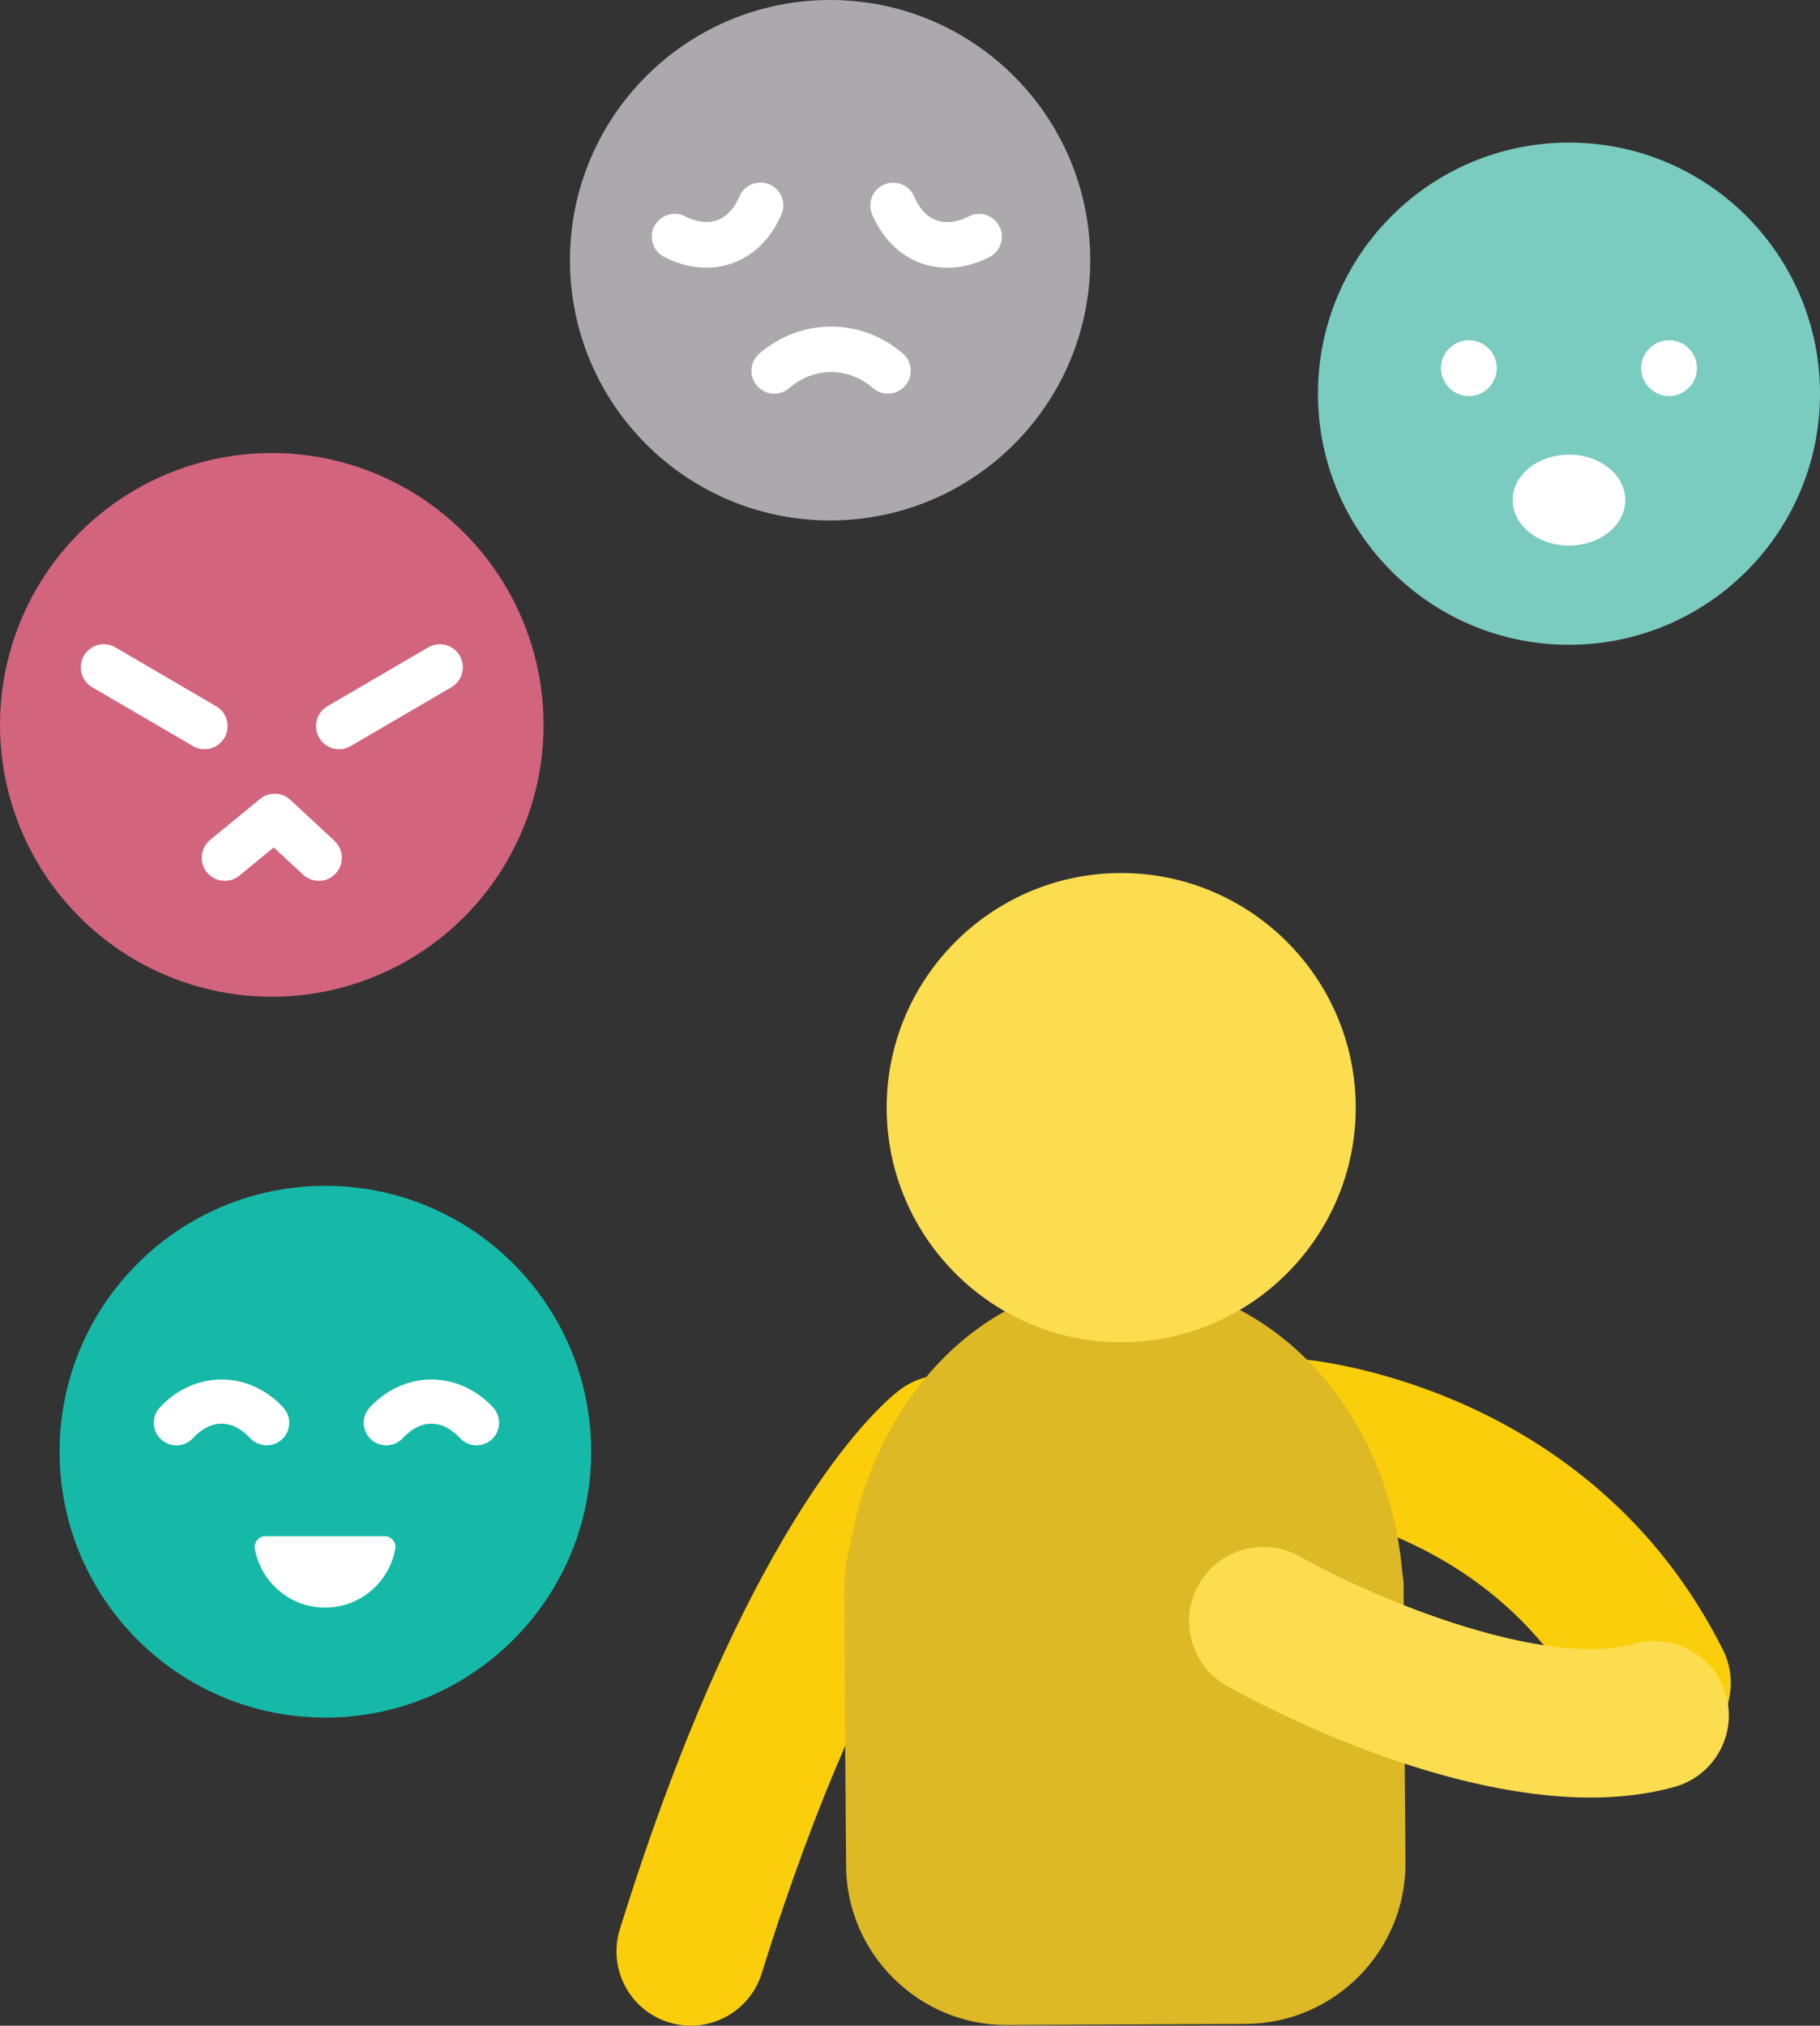
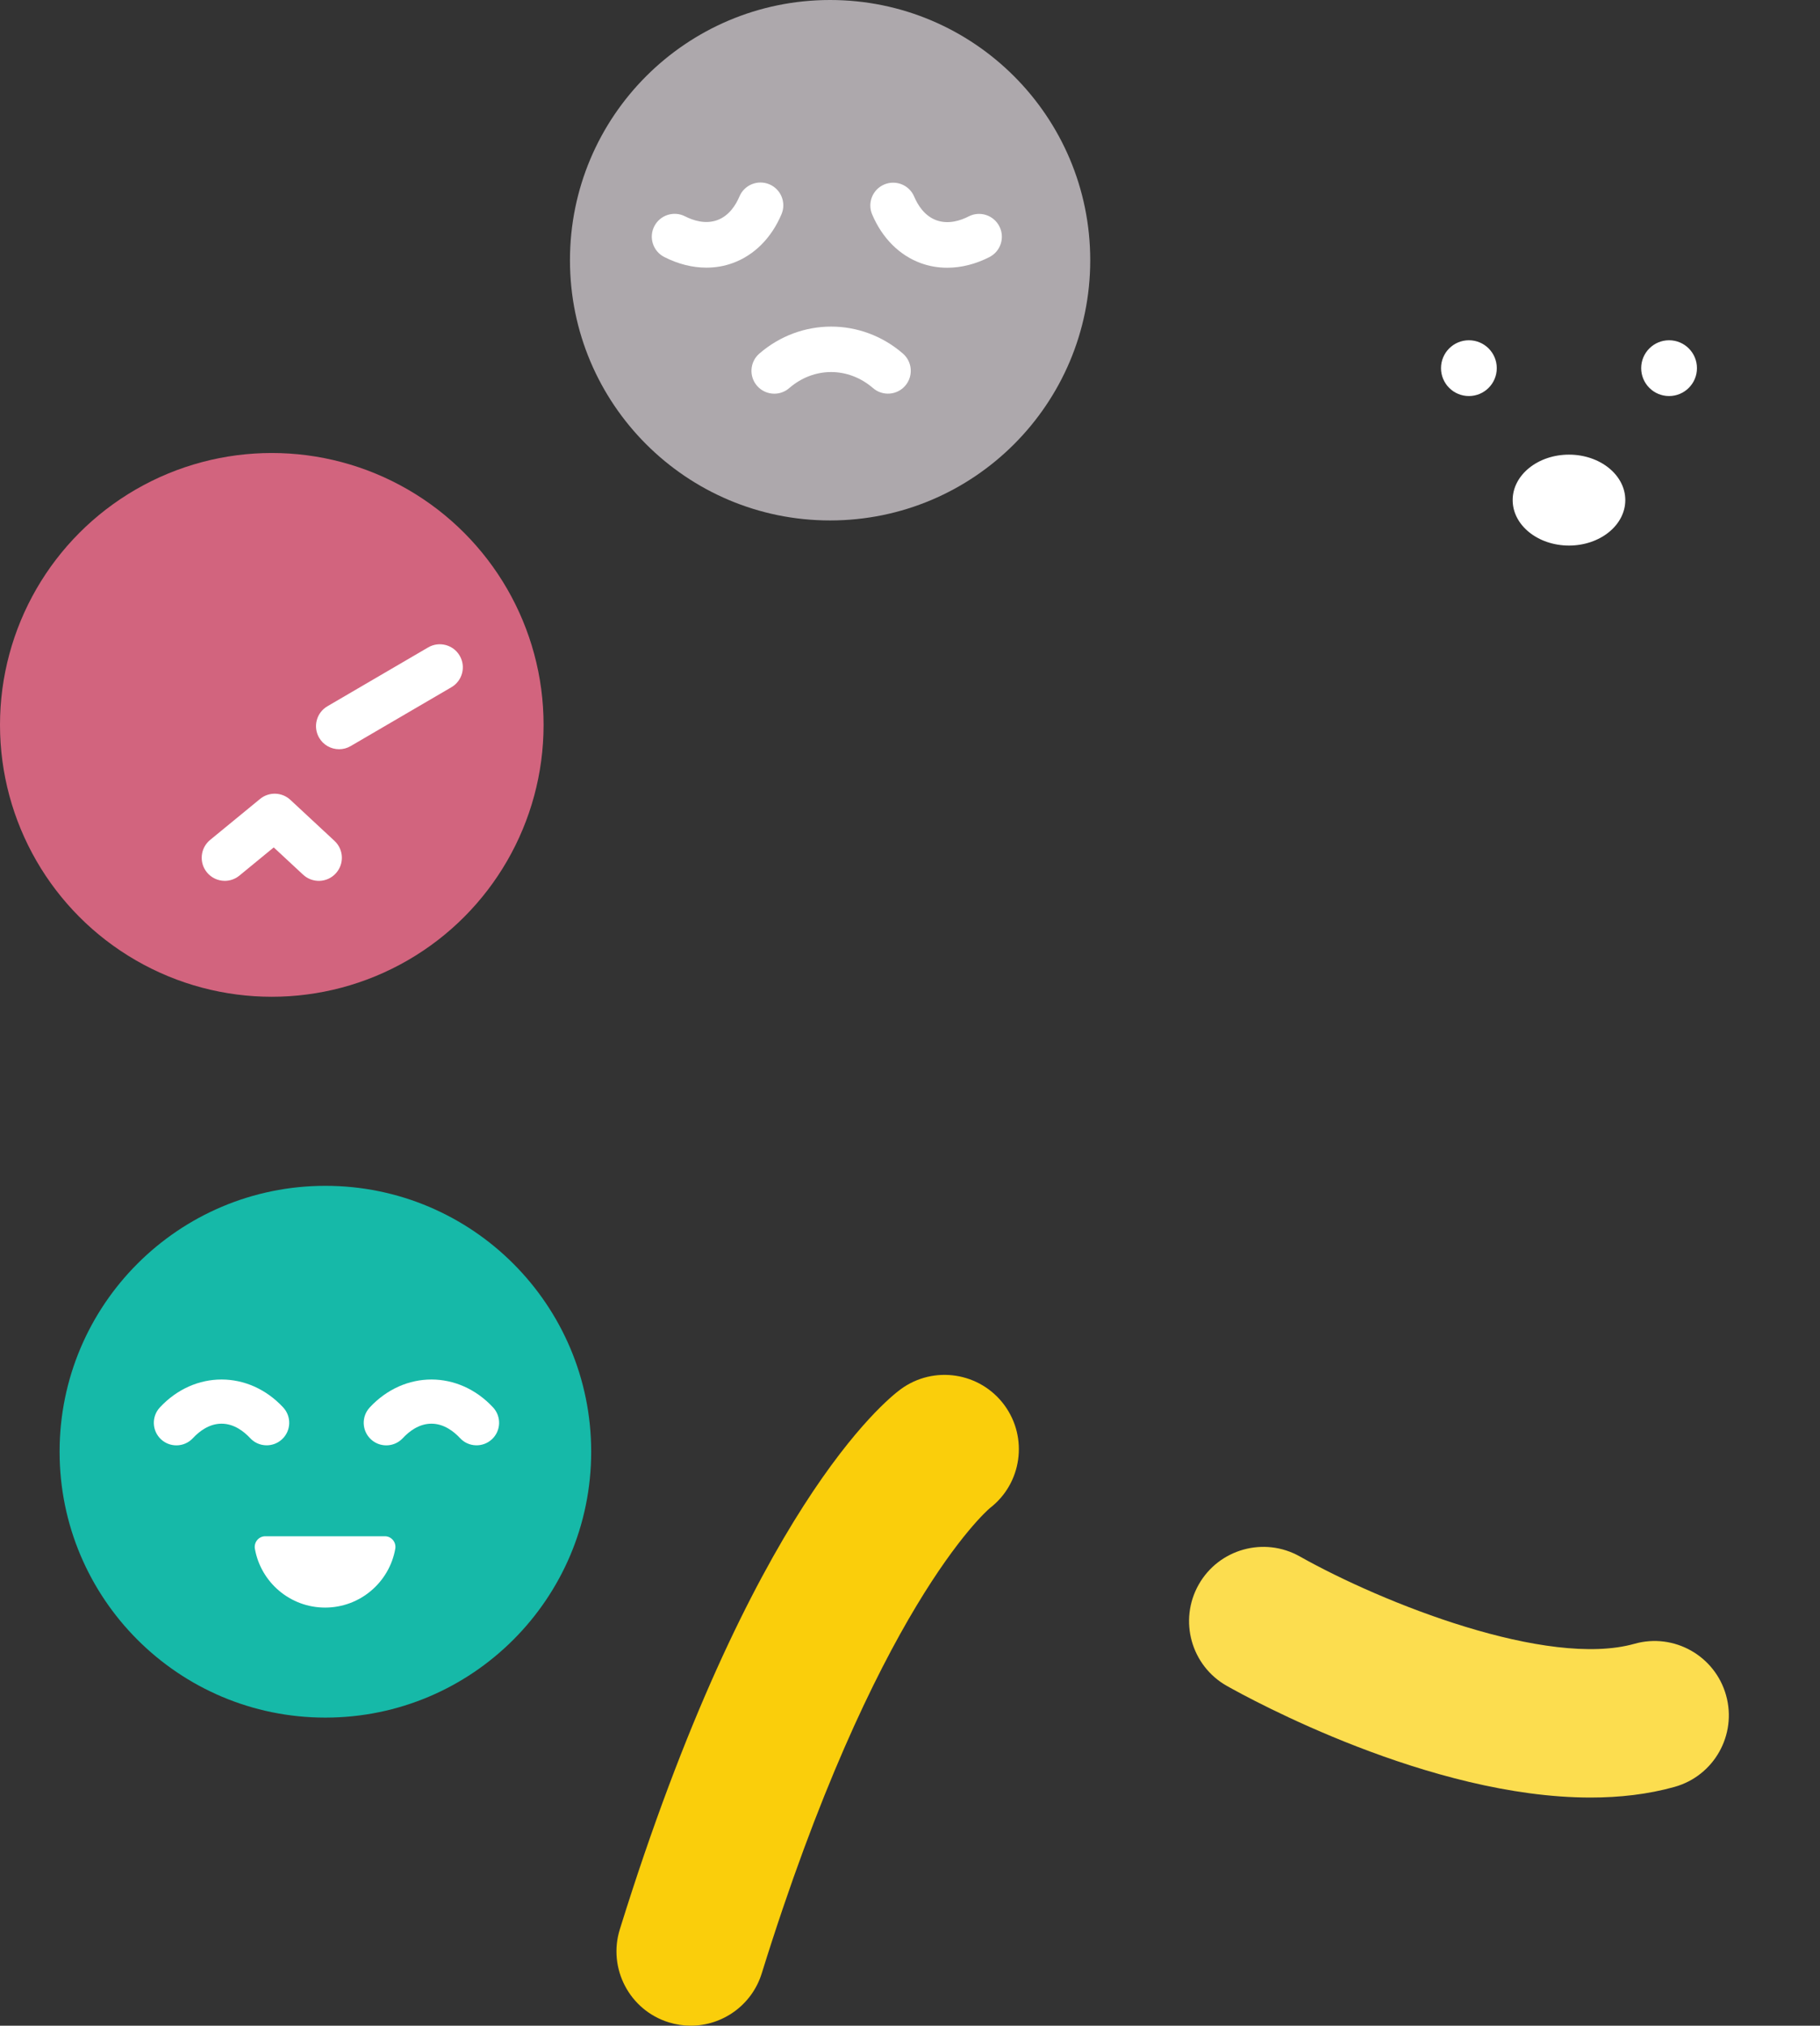
<svg xmlns="http://www.w3.org/2000/svg" version="1.1" id="Layer_1" x="0px" y="0px" viewBox="0 0 76.499 85.115" style="enable-background:new 0 0 76.499 85.115;" xml:space="preserve">
  <rect x="0" y="0" width="76.499" height="85.115" fill="#333333" stroke="none" />
  <style type="text/css">
	.st0{fill:#FACE0B;}
	.st1{fill:#DDB926;}
	.st2{fill:#FCDD4F;}
	.st3{fill:#16B9A8;}
	.st4{fill:#ADA8AC;}
	.st5{fill:#FFFFFF;}
	.st6{fill:#D2647E;}
	.st7{fill:#7ACBC0;}
</style>
  <g id="XMLID_1468_">
    <g id="XMLID_1391_">
      <path id="XMLID_1530_" class="st0" d="M29.036,85.115c-0.307,0-0.62-0.046-0.928-0.141c-1.647-0.512-2.567-2.262-2.055-3.909    c5.492-17.667,11.173-22.228,11.802-22.69c1.39-1.021,3.344-0.72,4.365,0.67c1.006,1.372,0.728,3.291-0.613,4.322    c-0.198,0.168-4.838,4.266-9.59,19.552C31.6,84.257,30.367,85.115,29.036,85.115z" />
-       <path id="XMLID_1527_" class="st0" d="M70.008,73.819c-1.273,0.156-2.563-0.488-3.171-1.7c-4.022-8.015-12.606-8.786-12.692-8.793    c-1.719-0.136-3.002-1.641-2.866-3.359c0.136-1.719,1.636-3.009,3.36-2.865c0.495,0.039,12.196,1.091,17.779,12.216    c0.774,1.542,0.151,3.417-1.39,4.191C70.698,73.674,70.354,73.776,70.008,73.819z" />
-       <path id="XMLID_1522_" class="st1" d="M59.075,78.276l-0.063-8.495l0-0.001L59,67.224l0-0.001l-0.003-0.639    c-0.001-0.198-0.043-0.384-0.061-0.577c-0.017-0.206-0.04-0.41-0.065-0.613c-0.012-0.067-0.016-0.137-0.031-0.203    c-0.98-7.092-6.794-12.363-13.431-11.213c-5.001,0.866-8.75,5.461-9.685,11.013c-0.142,0.548-0.241,1.112-0.239,1.703l0.005,1.074    l0,0l0.01,2.123l0,0l0.063,8.496c0.017,3.702,3.06,6.716,6.761,6.699l10.051-0.046C56.078,85.02,59.092,81.978,59.075,78.276z" />
      <g id="XMLID_1449_">
        <g>
          <g id="XMLID_16_">
-             <path id="XMLID_17_" class="st2" d="M47.172,56.398c-5.435,0.025-9.878-4.376-9.903-9.812       c-0.025-5.435,4.376-9.878,9.812-9.903c5.435-0.025,9.878,4.376,9.903,9.812C57.009,51.93,52.608,56.372,47.172,56.398z" />
-           </g>
+             </g>
        </g>
      </g>
      <path id="XMLID_1408_" class="st2" d="M66.856,75.529c-6.755,0-14.313-4.141-15.29-4.692c-1.501-0.848-2.031-2.753-1.183-4.254    c0.847-1.5,2.751-2.03,4.252-1.184c3.493,1.965,10.404,4.699,14.067,3.669c1.658-0.467,3.383,0.503,3.849,2.164    c0.465,1.661-0.503,3.383-2.164,3.849C69.266,75.395,68.073,75.529,66.856,75.529z" />
    </g>
    <g id="XMLID_1410_">
      <circle id="XMLID_1582_" class="st3" cx="13.677" cy="60.998" r="11.172" />
      <circle id="XMLID_1581_" class="st4" cx="34.891" cy="10.934" r="10.934" />
      <path id="XMLID_1557_" class="st5" d="M32.546,16.542c-0.269,0-0.536-0.112-0.726-0.331c-0.347-0.401-0.304-1.007,0.097-1.354    c1.746-1.51,4.285-1.513,6.033-0.002c0.401,0.347,0.445,0.953,0.098,1.354c-0.346,0.4-0.952,0.444-1.353,0.098    c-1.042-0.9-2.485-0.898-3.522,0C32.992,16.465,32.769,16.542,32.546,16.542z" />
      <path id="XMLID_1556_" class="st5" d="M39.814,11.25c-0.382,0-0.756-0.064-1.11-0.193c-0.899-0.327-1.625-1.055-2.046-2.049    c-0.207-0.488,0.022-1.051,0.51-1.257c0.489-0.205,1.051,0.022,1.257,0.51c0.149,0.352,0.432,0.811,0.934,0.994    c0.504,0.181,1.015,0.014,1.355-0.161c0.472-0.244,1.049-0.056,1.291,0.416s0.055,1.05-0.416,1.291    C41.007,11.099,40.401,11.25,39.814,11.25z" />
      <path id="XMLID_1555_" class="st5" d="M29.692,11.246c-0.586,0-1.192-0.151-1.773-0.448c-0.472-0.242-0.659-0.82-0.417-1.291    c0.241-0.47,0.819-0.658,1.29-0.418c0.34,0.174,0.852,0.342,1.355,0.161c0.502-0.183,0.785-0.642,0.934-0.995    c0.206-0.488,0.769-0.716,1.257-0.511c0.488,0.206,0.717,0.768,0.511,1.256c-0.421,0.997-1.148,1.726-2.047,2.052    C30.448,11.182,30.074,11.246,29.692,11.246z" />
      <path id="XMLID_1546_" class="st5" d="M7.414,60.731c-0.231,0-0.463-0.084-0.646-0.254c-0.383-0.357-0.405-0.956-0.048-1.34    c1.456-1.565,3.731-1.563,5.183,0c0.356,0.383,0.335,0.983-0.049,1.339c-0.382,0.355-0.983,0.335-1.339-0.049    c-0.258-0.277-0.675-0.607-1.203-0.607c-0.527,0-0.946,0.331-1.204,0.609C7.921,60.63,7.668,60.731,7.414,60.731z" />
      <path id="XMLID_1529_" class="st5" d="M16.236,60.731c-0.231,0-0.463-0.084-0.646-0.254c-0.383-0.357-0.405-0.956-0.048-1.34    c1.456-1.565,3.731-1.563,5.183,0c0.356,0.383,0.335,0.983-0.049,1.339c-0.382,0.355-0.983,0.335-1.339-0.049    c-0.258-0.277-0.675-0.607-1.203-0.607c-0.527,0-0.946,0.331-1.204,0.609C16.743,60.63,16.49,60.731,16.236,60.731z" />
      <path id="XMLID_1554_" class="st5" d="M16.178,64.55c0.278,0,0.485,0.256,0.436,0.529c-0.25,1.403-1.476,2.468-2.95,2.468    s-2.7-1.065-2.95-2.468c-0.049-0.274,0.158-0.529,0.436-0.529H16.178z" />
      <circle id="XMLID_1547_" class="st6" cx="11.424" cy="30.458" r="11.424" />
-       <path id="XMLID_1521_" class="st5" d="M8.597,31.481c-0.166,0-0.334-0.043-0.488-0.133l-4.234-2.472    c-0.462-0.27-0.618-0.863-0.348-1.325c0.27-0.463,0.863-0.62,1.326-0.348l4.234,2.472c0.462,0.27,0.618,0.863,0.348,1.325    C9.254,31.309,8.93,31.481,8.597,31.481z" />
      <path id="XMLID_1542_" class="st5" d="M14.253,31.481c-0.333,0-0.658-0.172-0.838-0.481c-0.27-0.462-0.114-1.055,0.348-1.325    l4.233-2.472c0.463-0.27,1.056-0.114,1.326,0.348c0.27,0.462,0.114,1.055-0.348,1.325l-4.233,2.472    C14.587,31.439,14.419,31.481,14.253,31.481z" />
      <path id="XMLID_1545_" class="st5" d="M9.448,37.011c-0.28,0-0.558-0.121-0.75-0.355c-0.34-0.414-0.279-1.024,0.134-1.364    l2.1-1.723c0.374-0.307,0.919-0.291,1.274,0.04l1.854,1.723c0.392,0.364,0.415,0.978,0.05,1.37    c-0.364,0.394-0.978,0.414-1.37,0.05l-1.234-1.146l-1.445,1.186C9.882,36.939,9.664,37.011,9.448,37.011z" />
-       <circle id="XMLID_1420_" class="st7" cx="65.948" cy="16.542" r="10.551" />
      <ellipse id="XMLID_1412_" class="st5" cx="65.948" cy="21.013" rx="2.367" ry="1.91" />
      <circle id="XMLID_1402_" class="st5" cx="61.741" cy="15.469" r="1.172" />
      <circle id="XMLID_1333_" class="st5" cx="70.155" cy="15.469" r="1.172" />
    </g>
  </g>
</svg>